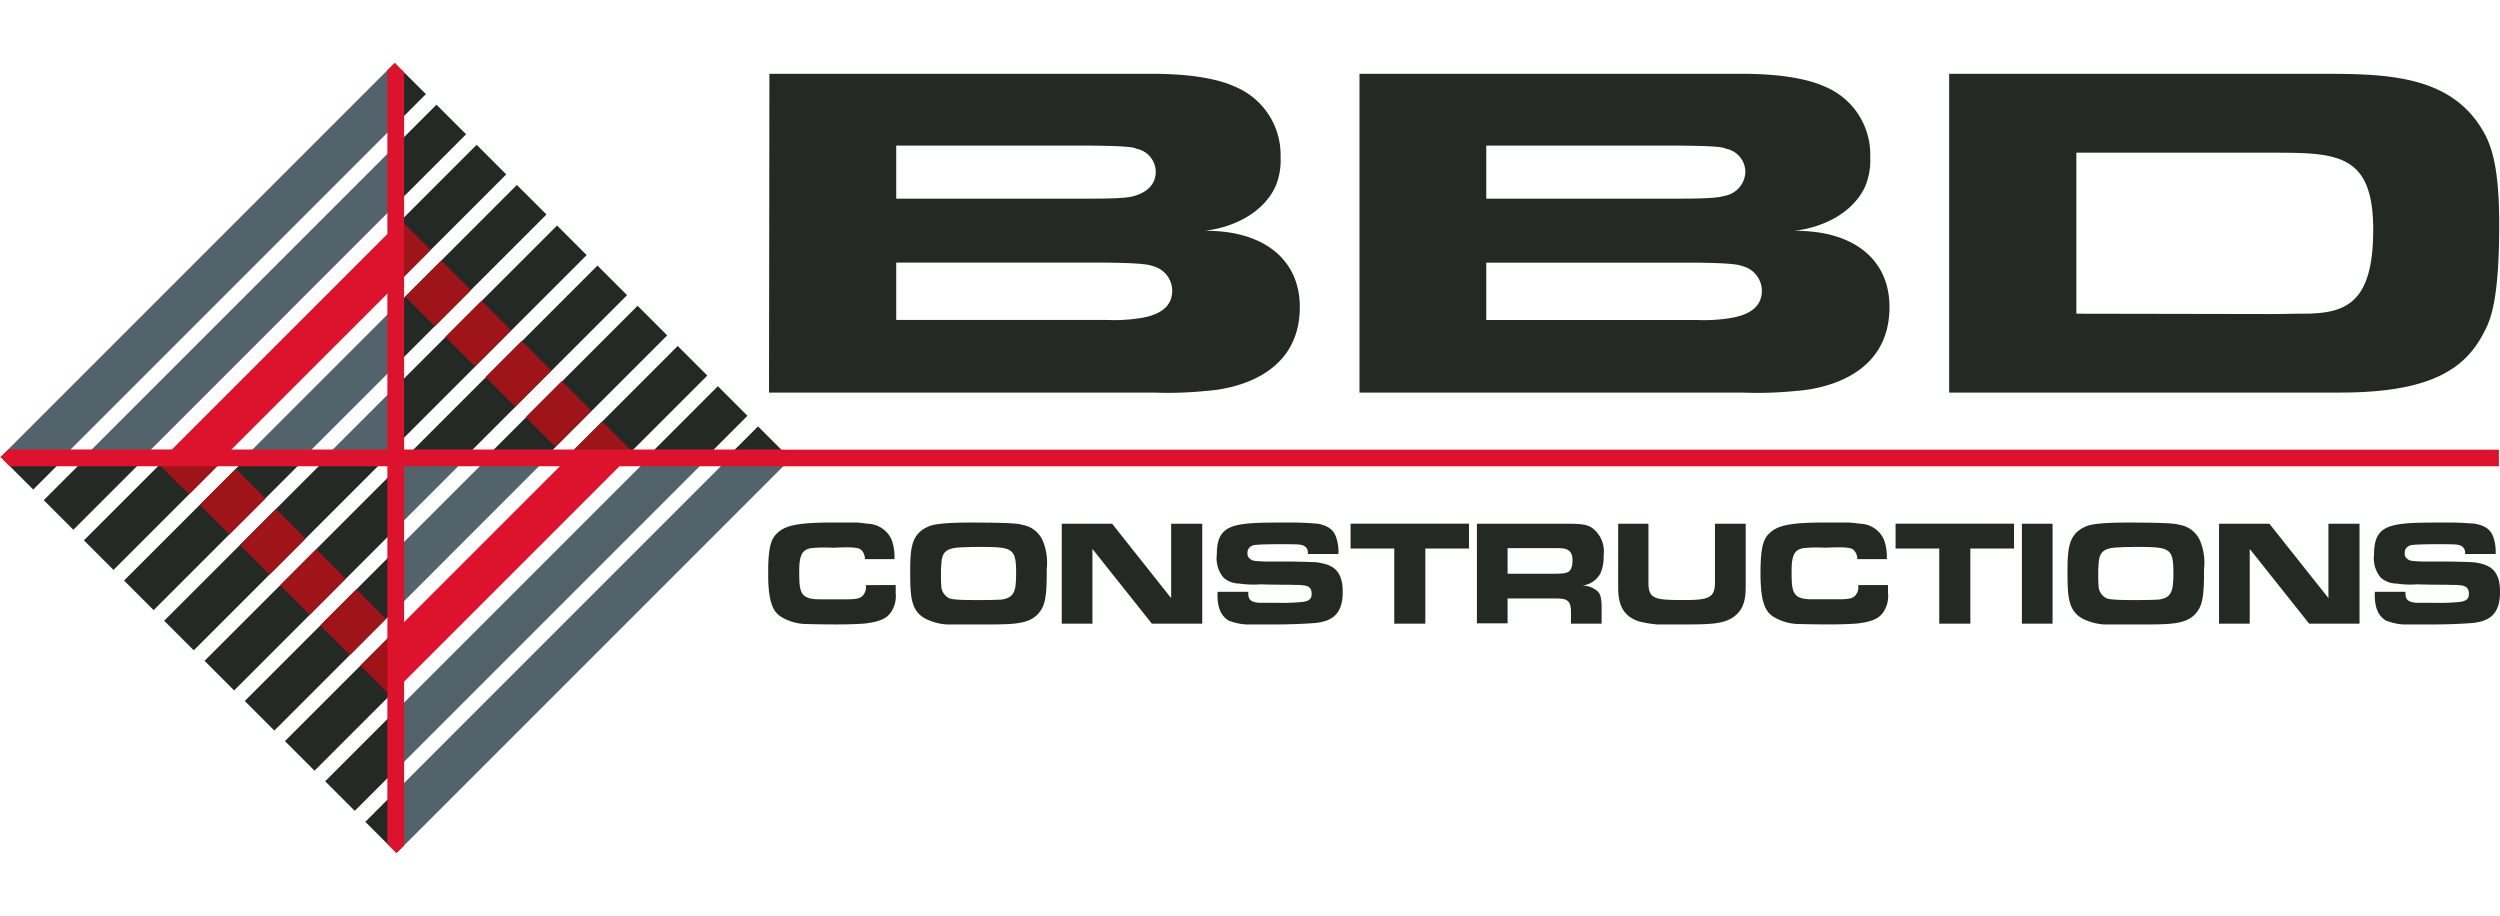
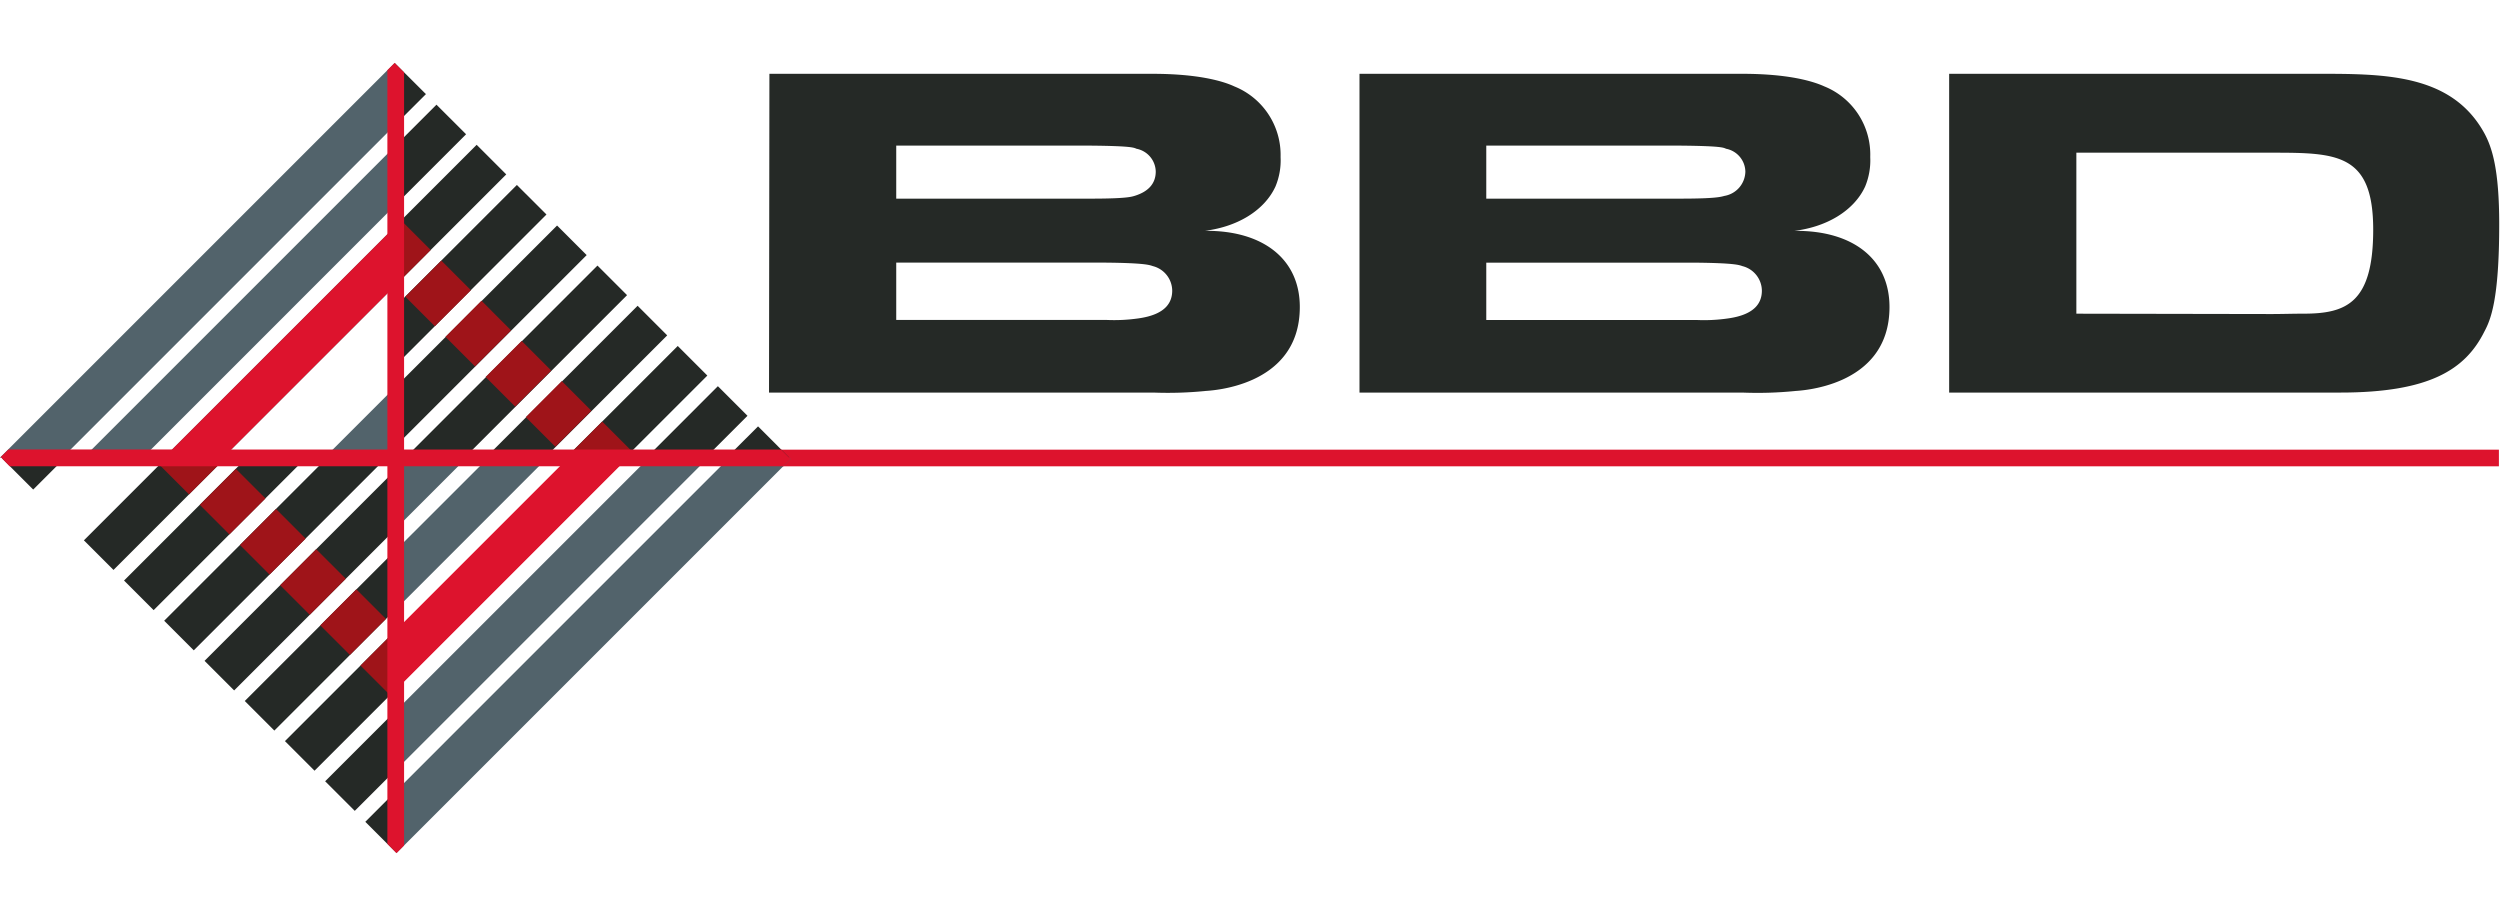
<svg xmlns="http://www.w3.org/2000/svg" id="Groupe_7" data-name="Groupe 7" width="200" height="73.25" viewBox="0 0 231.611 73.251">
  <defs>
    <clipPath id="clip-path">
      <rect id="Rectangle_2" data-name="Rectangle 2" width="231.611" height="73.251" fill="none" />
    </clipPath>
    <clipPath id="clip-path-2">
      <rect id="Rectangle_3" data-name="Rectangle 3" width="160.44" height="9.442" fill="none" />
    </clipPath>
    <clipPath id="clip-path-3">
      <rect id="Rectangle_4" data-name="Rectangle 4" width="160.29" height="29.532" fill="none" />
    </clipPath>
  </defs>
  <path id="Tracé_1" data-name="Tracé 1" d="M72.118,0h0Z" transform="translate(-35.687 -0.002)" fill="#252926" />
  <path id="Tracé_2" data-name="Tracé 2" d="M72.119,0h0Z" transform="translate(-35.687 0)" fill="#252926" />
  <path id="Tracé_3" data-name="Tracé 3" d="M72.119,0l.117.115L72.12,0Z" transform="translate(-35.688 -0.001)" fill="#252926" />
  <rect id="Rectangle_1" data-name="Rectangle 1" width="161.29" height="1.542" transform="translate(70.219 35.871)" fill="#dd132d" />
  <g id="Groupe_2" data-name="Groupe 2">
    <g id="Groupe_1" data-name="Groupe 1" clip-path="url(#clip-path)">
      <path id="Tracé_5" data-name="Tracé 5" d="M67,136.424l2.894,2.894h0v-5.789Z" transform="translate(-33.157 -66.076)" fill="#252926" />
      <path id="Tracé_6" data-name="Tracé 6" d="M103.518,72.567l-30.789,30.79v5.787l36.5-36.5-.076-.074Z" transform="translate(-35.989 -35.91)" fill="#52636b" />
      <path id="Tracé_7" data-name="Tracé 7" d="M66.25,124.206l-3.876,3.877-2.743-2.742,6.619-6.619Z" transform="translate(-29.508 -58.749)" fill="#252926" />
      <path id="Tracé_8" data-name="Tracé 8" d="M101.558,72.567,72.732,101.393V95.908L96.074,72.567Z" transform="translate(-35.991 -35.91)" fill="#52636b" />
      <path id="Tracé_9" data-name="Tracé 9" d="M62.6,109.472l-7.6,7.6L52.26,114.33,62.6,103.988Z" transform="translate(-25.861 -51.458)" fill="#252926" />
      <path id="Tracé_10" data-name="Tracé 10" d="M94.12,72.567,72.743,93.945V88.461L88.636,72.567Z" transform="translate(-35.997 -35.91)" fill="#dd132d" />
      <path id="Tracé_11" data-name="Tracé 11" d="M58.955,94.737,47.63,106.062l-2.741-2.742L58.955,89.253Z" transform="translate(-22.213 -44.166)" fill="#252926" />
      <path id="Tracé_12" data-name="Tracé 12" d="M86.681,72.567,72.753,86.5V81.011L81.2,72.567Z" transform="translate(-36.001 -35.91)" fill="#52636b" />
      <path id="Tracé_13" data-name="Tracé 13" d="M55.306,80,40.257,95.052l-2.742-2.742L55.306,74.518Z" transform="translate(-18.564 -36.875)" fill="#252926" />
      <path id="Tracé_14" data-name="Tracé 14" d="M79.171,72.567,72.69,79.048V73.563l1-1Z" transform="translate(-35.97 -35.91)" fill="#52636b" />
      <path id="Tracé_15" data-name="Tracé 15" d="M50.656,72.567,32.85,90.373l-2.741-2.743L45.172,72.567Z" transform="translate(-14.899 -35.91)" fill="#252926" />
      <path id="Tracé_16" data-name="Tracé 16" d="M39.569,72.567,25.488,86.649l-2.742-2.743L34.084,72.567Z" transform="translate(-11.255 -35.91)" fill="#252926" />
      <path id="Tracé_17" data-name="Tracé 17" d="M28.483,72.567,18.126,82.924l-2.742-2.742L23,72.567Z" transform="translate(-7.612 -35.91)" fill="#252926" />
-       <path id="Tracé_18" data-name="Tracé 18" d="M17.4,72.567,10.763,79.2,8.021,76.459l3.891-3.891Z" transform="translate(-3.969 -35.91)" fill="#252926" />
      <path id="Tracé_19" data-name="Tracé 19" d="M.374,72.567l-.015.015,2.894,2.894,2.909-2.909Z" transform="translate(-0.178 -35.91)" fill="#252926" />
      <path id="Tracé_20" data-name="Tracé 20" d="M29.855,72.568l-.615.615,2.743,2.741,3.356-3.357ZM39.061,76.3l-2.743-2.742L32.981,76.89l2.742,2.744Zm3.721,3.722L40.04,77.275,36.7,80.612l2.742,2.743ZM46.5,83.739,43.761,81l-3.338,3.338,2.743,2.743Zm3.722,3.722-2.743-2.743-3.338,3.338L46.888,90.8Zm.985,6.463-.6.6-2.742-2.743,3.343-3.342Z" transform="translate(-14.469 -35.91)" fill="#9f1419" />
      <path id="Tracé_21" data-name="Tracé 21" d="M94.124,72.567,72.752,93.939V88.455L88.641,72.567Z" transform="translate(-36.001 -35.91)" fill="#dd132d" />
      <path id="Tracé_22" data-name="Tracé 22" d="M72.373.081h0Z" transform="translate(-35.813 -0.039)" fill="#252926" />
      <path id="Tracé_23" data-name="Tracé 23" d="M72.373.081V5.867l2.9-2.895L72.491.2,72.373.08Z" transform="translate(-35.813 -0.04)" fill="#252926" />
      <path id="Tracé_24" data-name="Tracé 24" d="M72.374.075h0l0,0Z" transform="translate(-35.813 -0.037)" fill="#252926" />
      <path id="Tracé_25" data-name="Tracé 25" d="M72.374.079l.118.115L72.376.077Z" transform="translate(-35.814 -0.038)" fill="#252926" />
      <path id="Tracé_26" data-name="Tracé 26" d="M0,36.649l.014.014H5.773L36.563,5.874V.086Z" transform="translate(0 -0.042)" fill="#52636b" />
      <path id="Tracé_27" data-name="Tracé 27" d="M72.373,11.615,76.25,7.738l2.743,2.742L72.373,17.1Z" transform="translate(-35.814 -3.829)" fill="#252926" />
      <path id="Tracé_28" data-name="Tracé 28" d="M15.312,44.258,44.138,15.432v5.484L20.8,44.258Z" transform="translate(-7.577 -7.637)" fill="#52636b" />
      <path id="Tracé_29" data-name="Tracé 29" d="M72.373,22.7l7.6-7.6,2.742,2.742L72.373,28.185Z" transform="translate(-35.814 -7.472)" fill="#252926" />
      <path id="Tracé_30" data-name="Tracé 30" d="M30.047,51.554,51.425,30.177v5.485L35.531,51.554Z" transform="translate(-14.869 -14.933)" fill="#52636b" />
      <path id="Tracé_31" data-name="Tracé 31" d="M72.373,33.787,83.7,22.462,86.441,25.2,72.373,39.271Z" transform="translate(-35.814 -11.115)" fill="#252926" />
-       <path id="Tracé_32" data-name="Tracé 32" d="M44.782,58.851,58.711,44.922v5.484l-8.445,8.444Z" transform="translate(-22.16 -22.23)" fill="#52636b" />
      <path id="Tracé_33" data-name="Tracé 33" d="M72.373,44.947,87.423,29.9l2.742,2.742L72.373,50.431Z" transform="translate(-35.814 -14.795)" fill="#252926" />
      <path id="Tracé_34" data-name="Tracé 34" d="M59.516,66.147,66,59.667v5.484l-1,1Z" transform="translate(-29.451 -29.526)" fill="#52636b" />
      <path id="Tracé_35" data-name="Tracé 35" d="M74.323,55.053,92.129,37.247l2.742,2.742L79.808,55.053Z" transform="translate(-36.779 -18.432)" fill="#252926" />
      <path id="Tracé_36" data-name="Tracé 36" d="M89.058,58.7,103.14,44.62l2.742,2.743L94.543,58.7Z" transform="translate(-44.07 -22.08)" fill="#252926" />
      <path id="Tracé_37" data-name="Tracé 37" d="M103.793,62.35,114.15,51.993l2.742,2.742-7.615,7.615Z" transform="translate(-51.362 -25.729)" fill="#252926" />
      <path id="Tracé_38" data-name="Tracé 38" d="M118.527,66l6.633-6.634,2.743,2.742L124.011,66Z" transform="translate(-58.653 -29.376)" fill="#252926" />
      <path id="Tracé_39" data-name="Tracé 39" d="M133.262,69.646l2.91-2.909,2.894,2.895-.015.014Z" transform="translate(-65.944 -33.025)" fill="#252926" />
      <path id="Tracé_40" data-name="Tracé 40" d="M84.523,47.186l2.743,2.742L90.6,46.591l-2.742-2.743ZM80.8,43.464l2.743,2.743,3.338-3.337L84.14,40.127ZM77.08,39.743l2.743,2.743,3.337-3.338L80.418,36.4Zm-3.722-3.722L76.1,38.764l3.338-3.338L76.7,32.684Zm-.985-6.463.6-.6L75.716,31.7l-3.343,3.342Z" transform="translate(-35.813 -14.329)" fill="#9f1419" />
      <path id="Tracé_41" data-name="Tracé 41" d="M109.277,69.207l.616-.615-2.742-2.741-3.358,3.356Z" transform="translate(-51.361 -32.586)" fill="#9f1419" />
      <path id="Tracé_42" data-name="Tracé 42" d="M30.047,51.559,51.419,30.187v5.484L35.531,51.559Z" transform="translate(-14.869 -14.938)" fill="#dd132d" />
      <path id="Tracé_43" data-name="Tracé 43" d="M.84,70.977l-.708.7.823.852H72.638l.67-.67-.878-.877Z" transform="translate(-0.065 -35.123)" fill="#dd132d" />
      <path id="Tracé_44" data-name="Tracé 44" d="M71.045.755V72.428l.847.863.7-.709V.955L71.716.081Z" transform="translate(-35.156 -0.04)" fill="#dd132d" />
    </g>
  </g>
  <g id="Groupe_4" data-name="Groupe 4" transform="translate(71.17 42.623)">
    <g id="Groupe_3" data-name="Groupe 3" clip-path="url(#clip-path-2)">
-       <path id="Tracé_45" data-name="Tracé 45" d="M289.736,90.793c-.074,1.64.437,2.3,1.021,2.661a5.3,5.3,0,0,0,2.3.364h1.64c.62,0,1.132,0,2.334-.036,1.675-.072,1.749-.11,1.861-.11,1.421-.182,2.442-.765,2.442-2.879,0-2.187-1.131-2.552-2.442-2.737-.111,0-.256-.034-2.443-.07H294.11c-1.13-.038-1.2-.113-1.277-.184a.609.609,0,0,1-.328-.619.662.662,0,0,1,.438-.658c.037-.035.109-.143,2.7-.143,1.64,0,1.786.035,1.822.072a.7.7,0,0,1,.62.837h2.842a4.126,4.126,0,0,0-.217-1.566c-.22-.619-.62-1.021-1.678-1.239a29.853,29.853,0,0,0-3.1-.11c-4.7,0-6.27.072-6.27,2.953a2.791,2.791,0,0,0,.62,2.149,2.211,2.211,0,0,0,1.458.55,8.759,8.759,0,0,0,1.968.07c.913.038,1.859.038,2.771.038.328.035.656,0,.984.035.51.038.984.112.984.8,0,.4-.146.693-.912.765a18.7,18.7,0,0,1-2.442.072h-1.53c-.839-.072-1.021-.363-.985-1.019ZM275.3,93.744h2.844V86.819l5.505,6.924h4.667V84.486h-2.881v6.889l-5.468-6.889H275.3Zm-8.019.074h.691c2.807,0,4.229,0,5.141-.985.691-.765.8-1.676.8-4.191a5.235,5.235,0,0,0-.33-2.479,2.489,2.489,0,0,0-1.894-1.566c-.292-.074-.512-.22-4.812-.22-3.355,0-3.793.292-4.157.474-1.312.693-1.458,1.859-1.458,4.011,0,2.331.037,3.716,1.458,4.447a5.22,5.22,0,0,0,2.588.51Zm.62-2.262h-.62c-2.334,0-2.371-.144-2.553-.252a1.323,1.323,0,0,1-.582-.951c0-.07-.037-.29-.037-1.056a10.7,10.7,0,0,1,.073-1.457c.109-.694.438-1.021,1.349-1.131.256-.037,1.35-.074,2.041-.074,3.173,0,3.5.074,3.5,2.408a8.714,8.714,0,0,1-.074,1.31c-.144.731-.472,1.059-1.347,1.166-.256,0-.546.036-1.749.036m-10.865,2.187h2.842V84.486h-2.842Zm-7.656,0h2.88V86.782h4.047v-2.3H245.333v2.3h4.047Zm-7.51-3.572a1.136,1.136,0,0,1-.29.985c-.147.148-.33.33-1.422.33H237.6c-1.86,0-1.9-.694-1.9-2.663,0-1.64.4-1.932,1.095-2.078a13.31,13.31,0,0,1,2-.036c.984-.037,1.168-.037,1.277-.037,1.13,0,1.277.148,1.421.293a1.162,1.162,0,0,1,.293.8h2.733a4.5,4.5,0,0,0-.256-1.786,2.487,2.487,0,0,0-2.224-1.495,15.814,15.814,0,0,0-3.352-.11c-3.318,0-4.376.328-5.068,1.021-.511.509-.8,1.2-.8,3.68,0,3.21.657,3.794,1.568,4.231a4.622,4.622,0,0,0,2.115.473c.035,0,1.167.036,2.66.036,1.605,0,2.408-.074,2.516-.074,1.677-.181,2.187-.583,2.517-1.055a2.666,2.666,0,0,0,.435-1.786v-.731Zm-22.237-5.686V90.21c0,1.095.037,2.7,1.9,3.316a9.909,9.909,0,0,0,3.279.291h.875c2.369,0,3.609-.036,4.522-.62,1.311-.839,1.239-2.187,1.239-3.5V84.486H228.6v5.468c0,1.421-.657,1.6-2.844,1.6-2.7,0-3.318-.07-3.318-1.6V84.486ZM206.546,93.71h2.842v-2.3h4.23c1.093,0,1.641,0,1.641,1.239v1.093H218.1V92.213c0-1.02-.182-1.276-.4-1.494a2.2,2.2,0,0,0-1.422-.509,2.145,2.145,0,0,0,1.715-1.133,3.8,3.8,0,0,0,.293-1.674,2.7,2.7,0,0,0-.95-2.443c-.364-.291-.765-.474-2.223-.474h-8.566Zm2.842-4.595v-2.37h4.449c.8,0,1.567,0,1.567,1.129,0,.658-.182.914-.365,1.059-.147.074-.291.182-1.2.182Zm-10.5,4.629h2.88V86.782h4.047v-2.3H194.842v2.3h4.046ZM182.52,90.793c-.073,1.64.438,2.3,1.021,2.661a5.323,5.323,0,0,0,2.3.364h1.641c.619,0,1.129,0,2.331-.036,1.679-.072,1.75-.11,1.86-.11,1.422-.182,2.442-.765,2.442-2.879,0-2.187-1.131-2.552-2.442-2.737-.11,0-.256-.034-2.442-.07H186.9c-1.131-.038-1.2-.113-1.277-.184a.607.607,0,0,1-.33-.619.664.664,0,0,1,.438-.658c.037-.035.11-.143,2.7-.143,1.64,0,1.786.035,1.823.072a.694.694,0,0,1,.619.837h2.844a4.1,4.1,0,0,0-.218-1.566c-.219-.619-.62-1.021-1.677-1.239a29.872,29.872,0,0,0-3.1-.11c-4.7,0-6.271.072-6.271,2.953a2.8,2.8,0,0,0,.619,2.149,2.219,2.219,0,0,0,1.458.55,8.825,8.825,0,0,0,1.971.07c.91.038,1.857.038,2.77.038.326.035.656,0,.984.035.509.038.984.112.984.8,0,.4-.145.693-.911.765a18.762,18.762,0,0,1-2.443.072h-1.532c-.838-.072-1.021-.363-.983-1.019Zm-14.436,2.951h2.842V86.819l5.506,6.924H181.1V84.486h-2.881v6.889l-5.468-6.889h-4.666Zm-8.02.074h.694c2.807,0,4.229,0,5.138-.985.694-.765.8-1.676.8-4.191a5.312,5.312,0,0,0-.327-2.479,2.5,2.5,0,0,0-1.9-1.566c-.29-.074-.509-.22-4.811-.22-3.354,0-3.791.292-4.154.474-1.314.693-1.459,1.859-1.459,4.011,0,2.331.035,3.716,1.459,4.447a5.206,5.206,0,0,0,2.587.51Zm.62-2.262h-.62c-2.332,0-2.369-.144-2.551-.252a1.314,1.314,0,0,1-.583-.951c0-.07-.037-.29-.037-1.056a10.857,10.857,0,0,1,.072-1.457c.11-.694.437-1.021,1.349-1.131.254-.037,1.349-.074,2.042-.074,3.171,0,3.5.074,3.5,2.408a9.146,9.146,0,0,1-.071,1.31c-.148.731-.475,1.059-1.351,1.166-.254,0-.547.036-1.749.036M149.93,90.172a1.138,1.138,0,0,1-.291.985c-.148.148-.329.33-1.422.33h-2.553c-1.86,0-1.9-.694-1.9-2.663,0-1.64.4-1.932,1.095-2.078a13.328,13.328,0,0,1,2-.036c.984-.037,1.166-.037,1.277-.037,1.129,0,1.277.148,1.422.293a1.162,1.162,0,0,1,.29.8h2.735a4.508,4.508,0,0,0-.256-1.786,2.49,2.49,0,0,0-2.224-1.495,15.83,15.83,0,0,0-3.353-.11c-3.318,0-4.375.328-5.067,1.021-.511.509-.8,1.2-.8,3.68,0,3.21.656,3.794,1.566,4.231a4.625,4.625,0,0,0,2.114.473c.036,0,1.168.036,2.661.036,1.6,0,2.409-.074,2.517-.074,1.678-.181,2.187-.583,2.516-1.055A2.665,2.665,0,0,0,152.7,90.9v-.731Z" transform="translate(-140.889 -84.376)" fill="#252926" />
-     </g>
+       </g>
  </g>
  <g id="Groupe_6" data-name="Groupe 6" transform="translate(71.246 1.049)">
    <g id="Groupe_5" data-name="Groupe 5" clip-path="url(#clip-path-3)">
      <path id="Tracé_46" data-name="Tracé 46" d="M250.37,31.608H286.6c8.293,0,11.6-2.145,13.347-5.637.582-1.092,1.383-2.911,1.383-9.968,0-5.055-.655-7.056-1.346-8.364C296.926,2,290.56,2.076,284.233,2.076H250.37ZM262.155,24.3V9.385H280.2c6.074,0,9.456.037,9.456,7.13,0,6.765-2.474,7.783-6.437,7.783-1.019,0-2,.035-3.019.035Zm-66.414,7.311h35.535a35.012,35.012,0,0,0,4.8-.145c.145-.036,8.767-.217,8.767-7.783,0-4.509-3.456-7.056-8.622-7.056a2.36,2.36,0,0,0-.508.037c3.309-.328,5.856-1.928,6.875-4.146a6.323,6.323,0,0,0,.471-2.729A6.811,6.811,0,0,0,238.8,3.24c-1.127-.511-3.419-1.164-7.6-1.164H195.741Zm11.746-6.729v-5.31H226.8c3.745.036,4.111.219,4.438.327a2.375,2.375,0,0,1,1.782,2.257c0,1.055-.546,2.219-3.127,2.582a15.388,15.388,0,0,1-2.947.145Zm0-11.238V8.73h18c3.785.037,3.966.182,4.219.291a2.2,2.2,0,0,1,1.784,2.109,2.328,2.328,0,0,1-1.93,2.256c-.288.072-.69.256-4.073.256ZM141.037,31.608h35.609a35,35,0,0,0,4.8-.145c.146-.036,8.766-.217,8.766-7.783,0-4.509-3.492-7.056-8.619-7.056a2.209,2.209,0,0,0-.51.037c3.311-.328,5.856-1.928,6.875-4.146a6.285,6.285,0,0,0,.473-2.729,6.844,6.844,0,0,0-4.292-6.545c-1.093-.511-3.418-1.164-7.566-1.164h-35.5Zm11.786-6.729v-5.31h19.349c3.71.036,4.11.219,4.437.327a2.372,2.372,0,0,1,1.782,2.257c0,1.055-.545,2.219-3.127,2.582a15.662,15.662,0,0,1-2.947.145Zm0-11.238V8.73h18.041c3.745.037,3.963.182,4.219.291a2.2,2.2,0,0,1,1.782,2.109c0,1.092-.655,1.855-1.964,2.256-.255.072-.693.256-4.037.256Z" transform="translate(-141.038 -2.076)" fill="#252926" />
    </g>
  </g>
</svg>